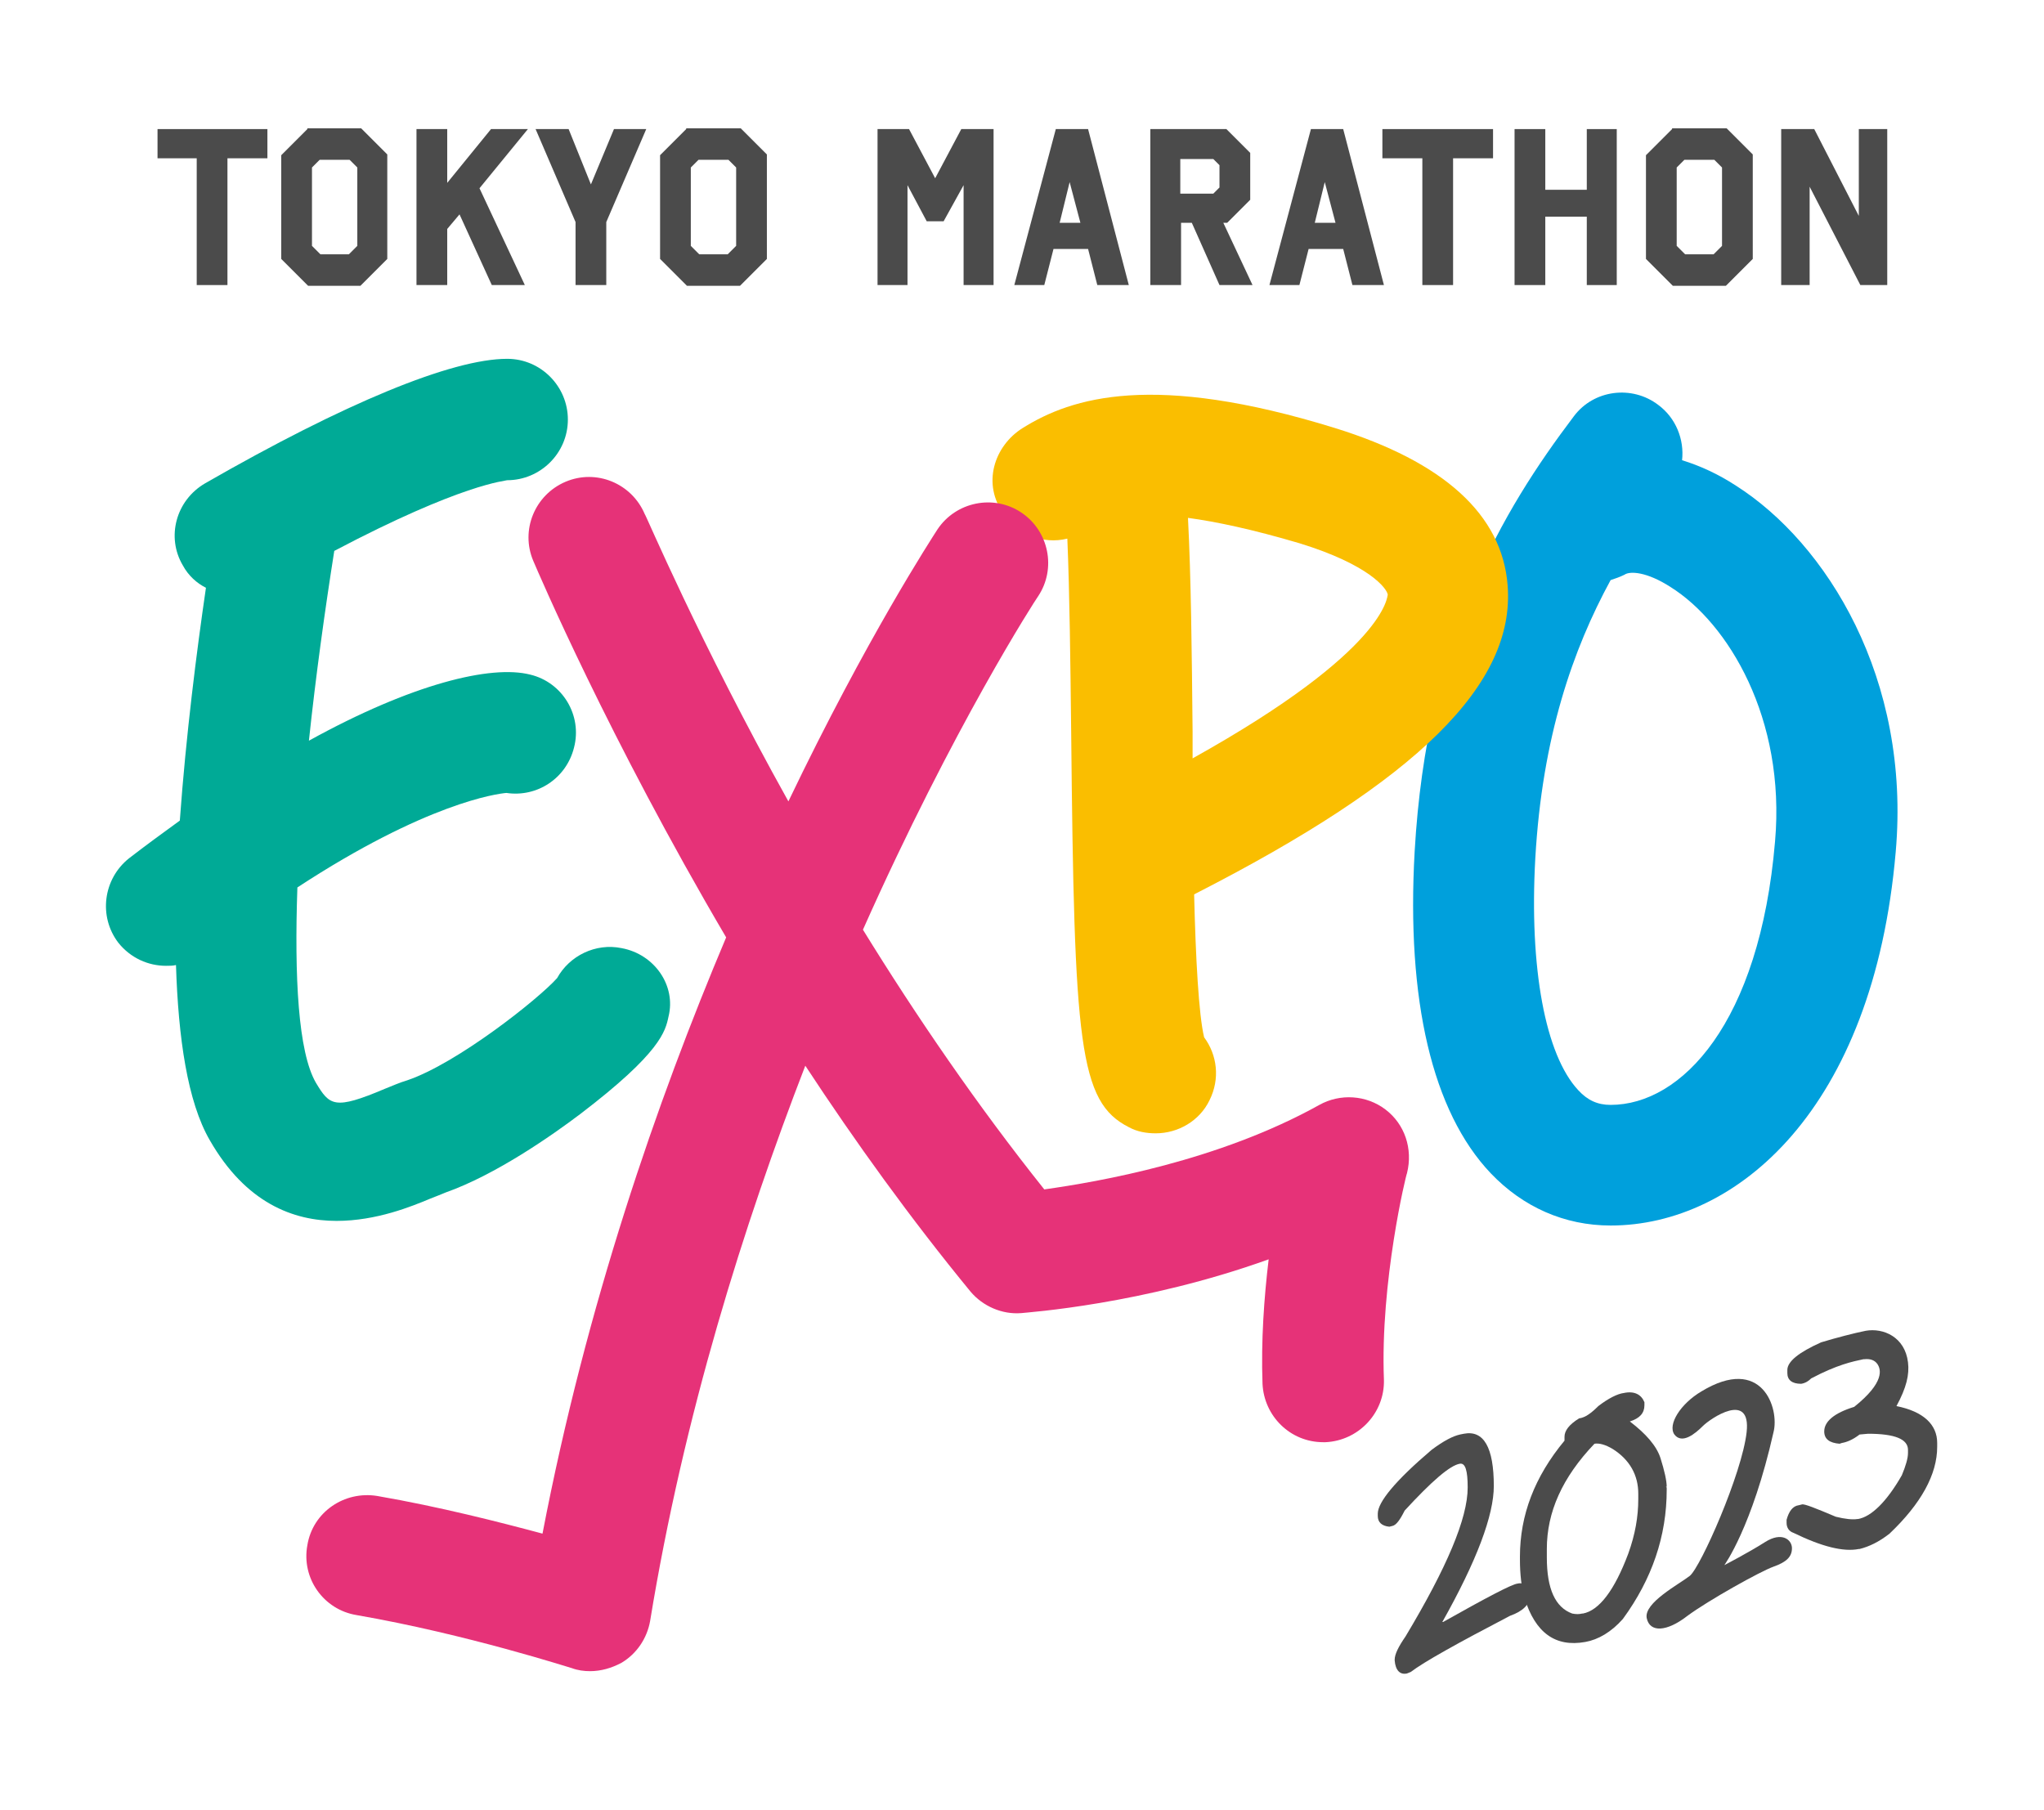
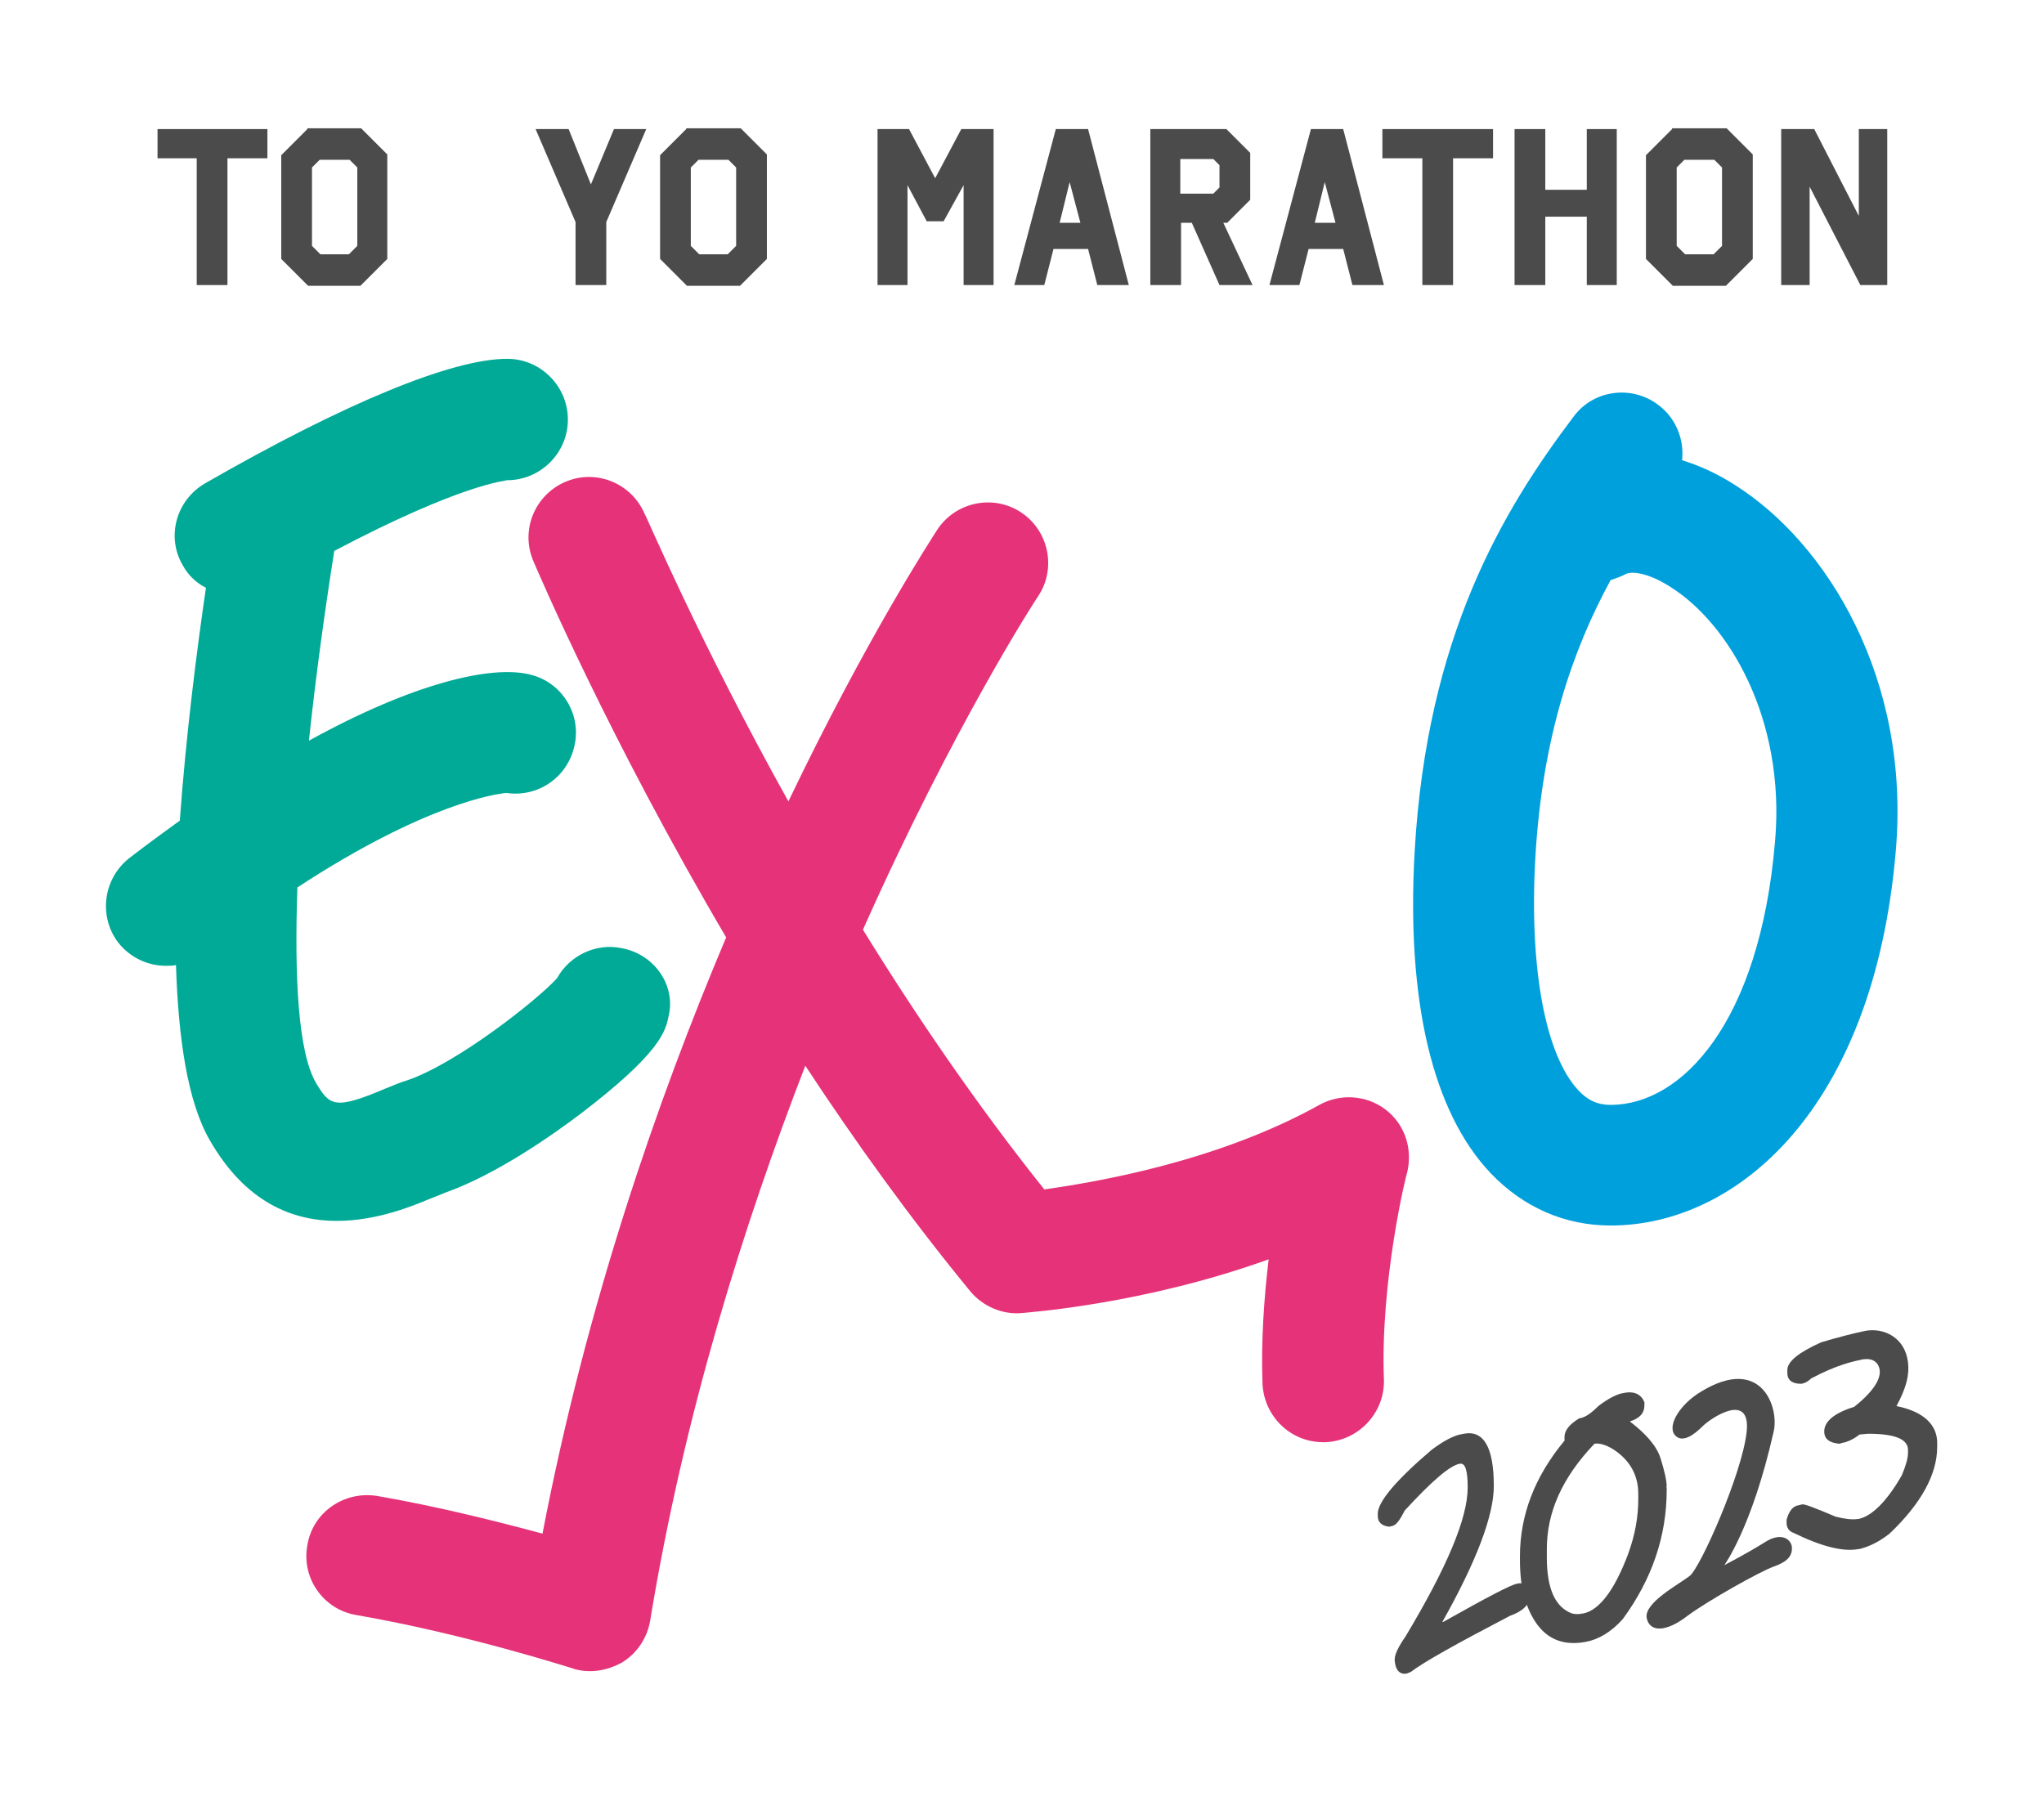
<svg xmlns="http://www.w3.org/2000/svg" xmlns:xlink="http://www.w3.org/1999/xlink" version="1.1" x="0px" y="0px" width="266px" height="235.6px" viewBox="0 0 266 235.6" style="enable-background:new 0 0 266 235.6;" xml:space="preserve">
  <style type="text/css">
	.st0{display:none;}
	.st1{display:inline;}
	.st2{fill:#FFFFFF;}
	.st3{clip-path:url(#SVGID_00000101786560189955136120000013732163360238493866_);}
	.st4{fill:#3B3938;}
	.st5{fill:#0090D8;}
	.st6{fill:#FFAF00;}
	.st7{fill:#009E84;}
	.st8{fill:#DB1966;}
	.st9{fill:#00A0DC;}
	.st10{fill:#4B4B4B;}
	.st11{fill:#FABE00;}
	.st12{fill:#00AA96;}
	.st13{fill:#E63278;}
</style>
  <g id="レイヤー_1" class="st0">
    <g transform="translate(-174 -4808)" class="st1">
      <rect x="174" y="4808" class="st2" width="266" height="235.6" />
      <g>
        <defs>
          <rect id="SVGID_1_" x="177.2" y="4819.6" width="247.4" height="224" />
        </defs>
        <clipPath id="SVGID_00000083064093506257611170000002830031431419646853_">
          <use xlink:href="#SVGID_1_" style="overflow:visible;" />
        </clipPath>
        <g transform="translate(177.231 4819.643)" style="clip-path:url(#SVGID_00000083064093506257611170000002830031431419646853_);">
          <path class="st4" d="M183.8,175.3L183.8,175.3L183.8,175.3l0.5-0.1c2.6-0.5,3.9,1.8,3.9,6.8c0,3.8-2.2,9.7-6.6,17.7l0.1,0      c5.7-3.2,8.9-4.9,9.7-5c0.9-0.2,1.4,0.4,1.6,1.6c0,1.1-0.9,2-2.6,2.6c-6.8,3.6-11.1,6-12.8,7.3l-0.5,0.2      c-0.9,0.2-1.5-0.4-1.6-1.7v-0.1c0.2-1.1,0.7-2.2,1.4-3c5.4-9,8.1-15.5,8.1-19.4c0-2.2-0.3-3.2-1-3.1c-1.2,0.2-3.6,2.3-7.1,6.1      c-0.6,1.2-1.1,1.9-1.6,2l-0.4,0.1c-1-0.1-1.5-0.5-1.5-1.4v-0.3c0-1.5,2.3-4.3,7-8.3C181.3,176.4,182.5,175.7,183.8,175.3" />
          <path class="st4" d="M204.9,169.9c1.4-0.3,2.3,0.2,2.6,1.2v0.4c0,1-0.6,1.7-1.9,2.1c1.8,1.2,3.1,2.8,4,4.8      c0.4,1.2,0.7,2.4,0.8,3.7l-0.1,0l0.1,0.1v0.3c0,6.1-2,12-5.7,16.8c-1.2,1.5-3,2.6-4.9,3c-3.9,0.7-6.5-1.2-7.8-5.7      c-0.4-1.6-0.6-3.3-0.6-5v-0.4c0.1-5.6,2.1-10.9,5.8-15.2v-0.4c0-0.8,0.6-1.6,1.9-2.4c1-0.2,1.8-0.8,2.5-1.6      C202.5,170.8,203.7,170.2,204.9,169.9 M201.2,176.5c-4.1,4.4-6.2,8.9-6.2,13.7v1.1c0,4.1,1.1,6.5,3.3,7.3c0.4,0.1,0.9,0.1,1.3,0      l0.1,0c2.1-0.4,4.1-3,5.8-7.8c0.8-2.3,1.3-4.7,1.3-7.1V183c0-2.4-1.2-4.6-3.3-5.9C202.8,176.7,202,176.5,201.2,176.5" />
          <path class="st4" d="M215,169.7c-2.6,1.6-4.4,4.3-3.4,5.6s2.7-0.1,3.7-1.1s6.3-4.6,5.7,0.8s-6,17.6-7.4,18.7s-5.9,3.5-5.6,5.5      s2.5,1.8,5.2-0.3c3.5-2.5,7.3-4.6,11.2-6.4c1.7-0.6,2.4-1.3,2.4-2.5s-1.3-2.2-3.4-0.8s-5.3,3-5.3,3s3.6-4.9,6.4-17.3      C225.1,171.8,222.9,164.9,215,169.7" />
          <path class="st4" d="M232.2,164.7l0.4-0.1c1.1-0.2,1.6,0.7,1.6,2.6l-0.1,0l0.1,0.1v2.1l0.1,0.8l-0.1,0.1l0.1,0.5v0.9l0.1,1.8      l-0.6,13.7l-0.1,0l0.1,0.1l-0.1,0.8v1.1l-0.1,0.1l0.1,0.1v2.7l0.1,0.8v0.3c-0.2,1.7-0.8,2.7-2,2.9c-1,0.2-1.6-0.4-1.8-1.8v-5.3      l0.1-0.1l-0.1-0.1l0.1-0.4v-1l0.1-0.1l-0.1-0.1l0.1-0.8v-0.9l0.1-0.1l-0.1-0.1l0.1-0.4l0.1-2.6l0.1,0l-0.1-0.1l0.2-4.8l0.1,0      l-0.1-0.1l0.1-3.1l-0.1-7.9C230.9,165.4,231.4,164.8,232.2,164.7" />
          <path class="st5" d="M203.3,148c-5.9,0-11.6-2.5-15.5-6.8c-7.5-8-10.9-22.5-9.8-41.9c1.6-27.9,11.3-44.3,20.6-56.6      c2.6-3.4,7.4-4.1,10.9-1.6c0,0,0,0,0.1,0c2.2,1.7,3.4,4.4,3,7.2c2.4,0.8,4.8,1.9,6.9,3.3c11.7,7.5,22.6,25.1,20.7,47.8      C237.2,133,219.6,148,203.3,148 M203.2,64c-4.9,9-8.8,20.4-9.7,36.2c-0.8,14.3,1.3,25.6,5.6,30.2c1,1.2,2.6,1.9,4.2,1.9      c9.1,0,19.2-10.6,21.3-34.3c1.4-16-6-28.4-13.5-33.1c-3.1-2-5.3-2.1-6-1.6C204.5,63.6,203.9,63.8,203.2,64" />
          <path class="st4" d="M15.3,9.1h5.1v16.5h3.9V9.1h5.2V5.2H15.3V9.1z" />
          <path class="st4" d="M34.7,5.2l-3.4,3.4v13.5l3.5,3.5h6.8l3.5-3.5V8.6l-3.3-3.4H34.7z M36.4,21.6l-1.1-1.1V10.2l1-1h3.8l1,1      v10.2L40,21.6H36.4z" />
          <path class="st4" d="M58.5,5.2l-5.7,7v-7h-4v20.4h4v-7.3l1.6-2l4.2,9.2h4.2L57,13l6.2-7.8L58.5,5.2z" />
          <path class="st4" d="M71.4,12.5l-2.9-7.2h-4.2l5.2,12.1v8.2h3.9v-8.2l5.2-12.1h-4.2L71.4,12.5z" />
          <path class="st4" d="M83.7,5.2l-3.3,3.4v13.5l3.5,3.5h6.8l3.5-3.5V8.6l-3.4-3.4H83.7z M85.4,21.6l-1.1-1.1V10.2l1-1h3.9l1,1      v10.2l-1.1,1.1H85.4z" />
          <path class="st4" d="M115.9,11.7l-3.4-6.5h-4.1v20.4h3.9v-13l2.5,4.7h2.2l2.6-4.7v13h3.9V5.2h-4.1L115.9,11.7z" />
          <path class="st4" d="M153.6,17.5l3-3V8.4l-3.1-3.1h-9.9v20.3h3.9v-8.1h1.4l3.6,8.1h4.2l-3.7-8.1H153.6z M147.6,9.2h4.2l0.8,0.9      v2.9l-0.8,0.8h-4.2V9.2z" />
          <path class="st4" d="M173.8,9.1h5.1v16.5h3.9V9.1h5.2V5.2h-14.2V9.1z" />
          <path class="st4" d="M200.1,13.2h-5.4V5.2h-3.9v20.4h3.9v-8.9h5.4v8.9h3.9V5.2h-3.9L200.1,13.2z" />
-           <path class="st4" d="M211.2,5.2l-3.4,3.4v13.5l3.5,3.5h6.8l3.5-3.5V8.6l-3.4-3.4H211.2z M212.9,21.6l-1.1-1.1V10.2l1-1h3.8l1,1      v10.2l-1.1,1.1H212.9z" />
          <path class="st4" d="M131.5,5.2l-5.4,20.4h3.8l1.2-4.7h4.5l1.2,4.7h4.1l-5.3-20.4H131.5z M132,17.5l1.3-5.3l1.4,5.3H132z" />
          <path class="st4" d="M164.5,5.2l-5.4,20.4h3.9l1.2-4.7h4.5l1.2,4.7h4.1l-5.3-20.4H164.5z M165,17.5l1.3-5.3l1.4,5.3H165z" />
          <path class="st4" d="M235.3,5.2v11.4l-5.8-11.4h-4.3v20.4h3.7V12.8l6.5,12.8h3.5V5.2H235.3z" />
          <path class="st6" d="M189.9,64.7c-0.7-9.2-8.3-16.1-22.3-20.5c-23.5-7.3-34-4-40.3,0c-3.7,2.3-5.4,7.3-2.4,11.3      c1.8,2.6,5.1,3.8,8.2,3.1c0.3,7.2,0.4,16.3,0.5,25.3c0.4,40.6,1,48.1,7.5,51.4c1.1,0.5,2.3,0.8,3.5,0.8c3,0,5.7-1.7,7-4.4      c1.3-2.7,1-5.8-0.7-8.2c-0.7-2.9-1.1-10.3-1.3-18.6C178.4,90,190.9,77.5,189.9,64.7 M149.1,87.3c0-1.2,0-2.4,0-3.5      c-0.1-10.3-0.2-20.1-0.6-27.8c4.9,0.7,9.7,1.8,14.4,3.3c9.1,2.8,11.3,5.9,11.4,6.7C174.4,66,174.5,73,149.1,87.3" />
          <path class="st7" d="M75.4,111.9c-3.3-0.7-6.7,0.9-8.4,3.9c-2.4,2.7-12.9,11.1-19.4,13.3c-1,0.3-1.9,0.7-2.9,1.1      c-6.6,2.8-7.2,2.2-8.9-0.8c-2.3-4-2.8-13.7-2.4-25.4c16.7-11,25.8-12.2,27-12.3c4.3,0.6,8.3-2.4,8.9-6.7c0.6-4-2-7.7-5.8-8.7      c-5.1-1.3-15.3,1.2-28.6,8.6c0.9-8.5,2.1-17.1,3.3-24.7c16.6-8.8,22.2-9.2,22.4-9.2c4.3,0,7.9-3.5,7.9-7.9      c0-4.3-3.5-7.9-7.9-7.9c-7.2,0-21,5.8-39,16.2c-3.7,2.2-5,7-2.9,10.7c0.7,1.2,1.7,2.2,3,2.9c-1.2,8.2-2.6,19.2-3.4,30.4      c-2.2,1.6-4.3,3.2-6.6,5c-3.4,2.7-4,7.6-1.4,11c1.5,1.9,3.8,3,6.2,3c0.4,0,0.9,0,1.3-0.1c0.3,9.5,1.5,17.8,4.4,22.9      c4.6,8.2,10.9,10.5,16.4,10.5c5.2,0,9.8-1.9,12.1-2.9c0.8-0.3,1.5-0.6,2-0.8c6.5-2.3,13.7-7.4,17.4-10.2      c10.5-8,11-10.8,11.4-12.7C82.4,116.9,79.6,112.7,75.4,111.9" />
          <path class="st8" d="M174.1,132.9c-2.5-1.9-5.8-2.2-8.5-0.6c-13.1,7.3-28.5,10-35.6,11c-8.5-10.8-16.3-22.1-23.4-33.8      c11.7-26.5,22.4-43,22.6-43.4c2.4-3.6,1.4-8.5-2.2-10.9c-3.6-2.4-8.4-1.4-10.8,2.2c0,0,0,0,0,0.1c-7.1,11.4-13.6,23.2-19.2,35.4      c-11.6-21-18.4-37.1-18.5-37.4c-1.7-4-6.2-5.9-10.2-4.2c0,0,0,0,0,0c-4,1.7-5.8,6.3-4.2,10.3c7.3,16.8,15.7,33.2,25,49.1      c-10.6,25-18.5,51-23.7,77.7c-5.6-1.5-13.3-3.5-21.4-4.9c-4.3-0.7-8.4,2.1-9.1,6.4s2.1,8.4,6.4,9.1l0,0      c9.4,1.7,18.7,4.1,27.9,6.9c2.2,0.7,4.5,0.4,6.5-0.8c1.9-1.2,3.3-3.2,3.6-5.4c4.2-24.7,10.9-49,20.1-72.3      c6.6,10.2,13.7,20,21.4,29.4c1.6,1.9,4,3,6.5,2.8c10.9-1,21.7-3.3,32-7c-0.7,5.4-0.9,10.8-0.8,16.2c0.1,4.2,3.6,7.6,7.8,7.6      c0.1,0,0.2,0,0.3,0c4.3-0.2,7.7-3.8,7.5-8.2c-0.5-12.8,2.9-26.8,3-27C177.7,138,176.6,134.8,174.1,132.9" />
        </g>
      </g>
    </g>
  </g>
  <g id="レイヤー_2">
    <g>
      <g>
        <g>
          <g>
            <g>
              <path class="st9" d="M209.6,159.5c-6,0-11.4-2.4-15.6-6.8c-7.6-8-11-22.5-9.9-41.9c1.6-27.9,11.4-44.3,20.7-56.6        c2.6-3.5,7.6-4.1,11-1.5c2.3,1.7,3.4,4.5,3.1,7.2c2.3,0.7,4.7,1.8,7,3.3c11.8,7.5,22.8,25.1,20.8,47.7        C243.8,144.4,226,159.5,209.6,159.5z M209.6,75.5c-4.9,9-8.9,20.4-9.8,36.2c-0.8,14.3,1.3,25.6,5.6,30.2        c1.2,1.3,2.5,1.9,4.2,1.9c9.2,0,19.4-10.6,21.4-34.3c1.4-16-6.1-28.4-13.6-33.1c-3.1-2-5.3-2.1-6-1.6        C210.8,75.1,210.2,75.3,209.6,75.5z" />
              <g>
                <g>
                  <g>
                    <g>
                      <polygon class="st10" points="20.5,20.6 25.6,20.6 25.6,37.1 29.6,37.1 29.6,20.6 34.8,20.6 34.8,16.8 20.5,16.8                       " />
                      <path class="st10" d="M40,16.8l-3.4,3.4v13.5l3.5,3.5h6.8l3.5-3.5V20.1l-3.4-3.4H40z M41.7,33.1L40.6,32V21.8l1-1h3.9l1,1            V32l-1.1,1.1H41.7z" />
-                       <polygon class="st10" points="63.9,16.8 58.2,23.8 58.2,16.8 54.2,16.8 54.2,37.1 58.2,37.1 58.2,29.8 59.8,27.9 64,37.1             68.3,37.1 62.4,24.5 68.7,16.8           " />
                      <polygon class="st10" points="76.9,24 74,16.8 69.7,16.8 74.9,28.9 74.9,37.1 78.9,37.1 78.9,28.9 84.1,16.8 79.9,16.8                       " />
                      <path class="st10" d="M89.3,16.8l-3.4,3.4v13.5l3.5,3.5h6.9l3.5-3.5V20.1l-3.4-3.4H89.3z M91,33.1L89.9,32V21.8l1-1h3.9            l1,1V32l-1.1,1.1H91z" />
                      <polygon class="st10" points="121.7,23.2 118.3,16.8 114.2,16.8 114.2,37.1 118.1,37.1 118.1,24.1 120.6,28.8 122.8,28.8             125.4,24.1 125.4,37.1 129.3,37.1 129.3,16.8 125.1,16.8           " />
                      <path class="st10" d="M159.7,29l3-3v-6.1l-3.1-3.1h-9.9v20.3h4V29h1.4l3.6,8.1h4.3l-3.8-8.1H159.7z M153.6,20.7h4.3            l0.8,0.8v2.9l-0.8,0.8h-4.3V20.7z" />
                      <polygon class="st10" points="179.9,20.6 185.1,20.6 185.1,37.1 189.1,37.1 189.1,20.6 194.3,20.6 194.3,16.8 179.9,16.8                       " />
                      <polygon class="st10" points="206.5,24.7 201.1,24.7 201.1,16.8 197.1,16.8 197.1,37.1 201.1,37.1 201.1,28.2 206.5,28.2             206.5,37.1 210.4,37.1 210.4,16.8 206.5,16.8           " />
                      <path class="st10" d="M217.6,16.8l-3.4,3.4v13.5l3.5,3.5h6.9l3.5-3.5V20.1l-3.4-3.4H217.6z M219.3,33.1l-1.1-1.1V21.8l1-1            h3.9l1,1V32l-1.1,1.1H219.3z" />
                      <path class="st10" d="M137.4,16.8L132,37.1h3.9l1.2-4.7h4.5l1.2,4.7h4.1l-5.3-20.3H137.4z M137.9,29l1.3-5.3l1.4,5.3            H137.9z" />
                      <path class="st10" d="M170.6,16.8l-5.4,20.3h3.9l1.2-4.7h4.5l1.2,4.7h4.1l-5.3-20.3H170.6z M171.1,29l1.3-5.3l1.4,5.3            H171.1z" />
                      <polygon class="st10" points="241.9,16.8 241.9,28.1 236.1,16.8 231.8,16.8 231.8,37.1 235.5,37.1 235.5,24.3 242.1,37.1             245.6,37.1 245.6,16.8           " />
                    </g>
                  </g>
                </g>
              </g>
-               <path class="st11" d="M196.2,76.2c-0.7-9.2-8.3-16.1-22.5-20.5c-23.6-7.3-34.2-4-40.6,0c-3.7,2.3-5.4,7.3-2.4,11.3        c1.8,2.5,5,3.9,8.2,3.1c0.3,7.2,0.4,16.3,0.5,25.2c0.4,40.6,1,48.1,7.5,51.4c1.1,0.6,2.3,0.8,3.5,0.8c2.9,0,5.7-1.6,7-4.3        c1.4-2.8,1-5.9-0.7-8.2c-0.7-2.9-1.1-10.3-1.3-18.6C184.6,101.5,197.2,89,196.2,76.2z M155.2,98.7c0-1.2,0-2.4,0-3.5        c-0.1-10.2-0.2-20.1-0.6-27.8c3.7,0.5,8.4,1.5,14.5,3.3c9.1,2.8,11.4,5.9,11.5,6.7C180.5,77.5,180.7,84.5,155.2,98.7z" />
              <path class="st12" d="M80.9,123.4c-3.4-0.7-6.8,1-8.4,3.9c-2.4,2.7-13,11.1-19.5,13.3c-1,0.3-1.9,0.7-2.9,1.1        c-6.6,2.8-7.2,2.2-9-0.8c-2.3-4-2.8-13.7-2.4-25.4c16.8-11,26-12.2,27.2-12.3c4,0.6,7.8-1.9,8.8-5.9c1.1-4.2-1.5-8.5-5.7-9.5        c-5.1-1.3-15.4,1.2-28.8,8.6c0.9-8.5,2.1-17.1,3.3-24.7c16.7-8.8,22.3-9.1,22.5-9.2c4.3,0,7.9-3.5,7.9-7.9        c0-4.3-3.5-7.9-7.9-7.9c-7.2,0-21.2,5.8-39.3,16.2c-3.8,2.2-5.1,7-2.9,10.7c0.7,1.3,1.8,2.3,3,2.9c-1.2,8.2-2.6,19.2-3.4,30.3        c-2.2,1.6-4.4,3.2-6.6,4.9c-3.4,2.7-4,7.6-1.4,11c1.6,2,3.9,3,6.2,3c0.5,0,0.9,0,1.3-0.1c0.3,9.5,1.5,17.8,4.4,22.8        c4.7,8.2,10.9,10.5,16.5,10.5c5.2,0,9.8-1.9,12.2-2.9c0.8-0.3,1.5-0.6,2-0.8c6.5-2.3,13.8-7.4,17.5-10.2        c10.5-8,11.1-10.8,11.5-12.7C88,128.3,85.2,124.2,80.9,123.4z" />
              <path class="st13" d="M180.3,144.4c-2.5-1.9-5.9-2.1-8.6-0.6c-13.1,7.3-28.7,10-35.8,11c-8.7-10.9-16.7-22.6-23.6-33.8        c11.8-26.5,22.5-43,22.8-43.4c2.4-3.6,1.4-8.5-2.2-10.9c-3.6-2.4-8.5-1.4-10.9,2.2c-0.7,1.1-9.2,14.1-19.4,35.4        C90.9,83.3,84.1,67.1,83.9,66.9c-1.7-4-6.3-5.9-10.3-4.2c-4,1.7-5.9,6.3-4.2,10.3c0.6,1.4,9.8,23,25.1,49        c-9,21.3-18.2,47.9-23.9,77.6c-5.6-1.5-13.4-3.5-21.5-4.9c-4.3-0.7-8.4,2.1-9.1,6.4c-0.8,4.3,2.1,8.4,6.4,9.1        c14.4,2.5,27.9,6.9,28,6.9c0.8,0.3,1.6,0.4,2.4,0.4c1.4,0,2.8-0.4,4.1-1.1c2-1.2,3.3-3.2,3.7-5.4        c4.4-26.9,12.2-51.6,20.2-72.3c6.5,9.9,13.7,19.9,21.5,29.4c1.6,1.9,4.1,3,6.6,2.8c0.8-0.1,15.8-1.1,32.2-7        c-0.6,5-1,10.6-0.8,16.2c0.2,4.2,3.6,7.6,7.9,7.6c0.1,0,0.2,0,0.3,0c4.3-0.2,7.7-3.8,7.6-8.1c-0.5-12.8,2.9-26.8,3-26.9        C183.9,149.5,182.8,146.3,180.3,144.4z" />
            </g>
          </g>
          <g>
            <g>
              <g>
                <path class="st10" d="M190,186.7L190,186.7L190,186.7l0.5-0.1c2.6-0.5,3.9,1.8,3.9,6.8c0,3.8-2.2,9.7-6.7,17.7l0.1,0         c5.7-3.2,8.9-4.9,9.7-5c0.9-0.2,1.4,0.4,1.6,1.6c0,1.1-0.9,2-2.6,2.6c-6.9,3.6-11.2,6-12.9,7.3l-0.5,0.2         c-0.9,0.2-1.5-0.4-1.6-1.7v-0.1c0-0.7,0.5-1.7,1.4-3c5.4-9,8.1-15.4,8.1-19.4c0-2.2-0.3-3.2-1-3.1c-1.3,0.2-3.7,2.3-7.2,6.1         c-0.6,1.2-1.1,1.9-1.6,2l-0.4,0.1c-1-0.1-1.5-0.6-1.5-1.4v-0.3c0-1.5,2.3-4.3,7-8.3C187.9,187.5,189.1,186.9,190,186.7z" />
                <path class="st10" d="M211.3,181.3c1.4-0.3,2.3,0.2,2.7,1.2v0.4c0,1-0.6,1.7-1.9,2.1c2.1,1.6,3.5,3.2,4,4.8         c0.5,1.6,0.8,2.9,0.8,3.7l-0.1,0l0.1,0.1v0.3c0,6-1.9,11.6-5.7,16.8c-1.5,1.7-3.2,2.7-4.9,3c-3.9,0.7-6.5-1.2-7.9-5.7         c-0.4-1.4-0.6-3.1-0.6-5v-0.4c0-5.4,1.9-10.4,5.8-15.1V187c0-0.8,0.6-1.6,1.9-2.4c0.8-0.1,1.6-0.7,2.5-1.6         C209.3,182,210.5,181.4,211.3,181.3z M207.5,187.9c-4.2,4.4-6.2,8.9-6.2,13.7v1.1c0,4.1,1.1,6.5,3.3,7.3         c0.5,0.1,0.9,0.1,1.3,0l0.1,0c2.1-0.4,4.1-3,5.9-7.8c0.9-2.5,1.3-4.8,1.3-7.1v-0.7c0-2.4-1.1-4.4-3.3-5.8         C208.9,188,208.1,187.8,207.5,187.9z" />
              </g>
            </g>
          </g>
          <path class="st10" d="M221.4,181.1c-2.7,1.6-4.4,4.3-3.5,5.6c1,1.3,2.7-0.1,3.7-1.1c1-1,6.3-4.6,5.7,0.8      c-0.6,5.4-6,17.6-7.4,18.7c-1.4,1.1-6,3.5-5.6,5.5c0.4,1.9,2.6,1.8,5.3-0.3c2.7-2,9.5-5.8,11.2-6.4c1.7-0.6,2.4-1.3,2.4-2.4      s-1.3-2.2-3.5-0.8c-2.2,1.4-5.3,3-5.3,3s3.6-4.9,6.4-17.3C231.6,183.3,229.3,176.3,221.4,181.1z" />
        </g>
        <g>
          <g>
            <g>
              <path class="st10" d="M242.8,173.2c2.3-0.4,5.1,0.8,5.5,4.1c0.2,1.6-0.2,3.3-1.5,5.7c3.5,0.7,5.3,2.4,5.3,4.8v0.5        c0,3.6-2.1,7.4-6.2,11.3c-1.4,1.1-2.7,1.7-3.9,2l-0.1,0c-2,0.4-4.8-0.3-8.5-2.1c-0.6-0.2-0.9-0.7-0.9-1.3v-0.4        c0.3-1.1,0.8-1.8,1.6-1.9l0.4-0.1c0.3-0.1,1.8,0.5,4.4,1.6c1.2,0.3,2.2,0.4,2.8,0.3l0.1,0c1.7-0.3,3.7-2.2,5.7-5.7        c0.5-1.2,0.8-2.2,0.8-2.9v-0.4c0-1.4-1.7-2.1-5.2-2.1l-1.1,0.1c-0.9,0.7-1.7,1-2.3,1.1l-0.3,0.1c-1.3-0.1-2-0.6-2-1.6        c0-1.3,1.3-2.4,3.9-3.2c4-3.2,3.5-4.9,3-5.6c-0.3-0.4-0.8-0.7-1.7-0.6l-0.1,0c-1.4,0.3-3.4,0.7-6.8,2.5        c-0.3,0.3-0.7,0.6-1.3,0.7c-1.2,0-1.8-0.5-1.8-1.4v-0.4c0-1.1,1.5-2.3,4.4-3.6C239,174.1,241.3,173.5,242.8,173.2z" />
            </g>
          </g>
        </g>
      </g>
    </g>
  </g>
</svg>